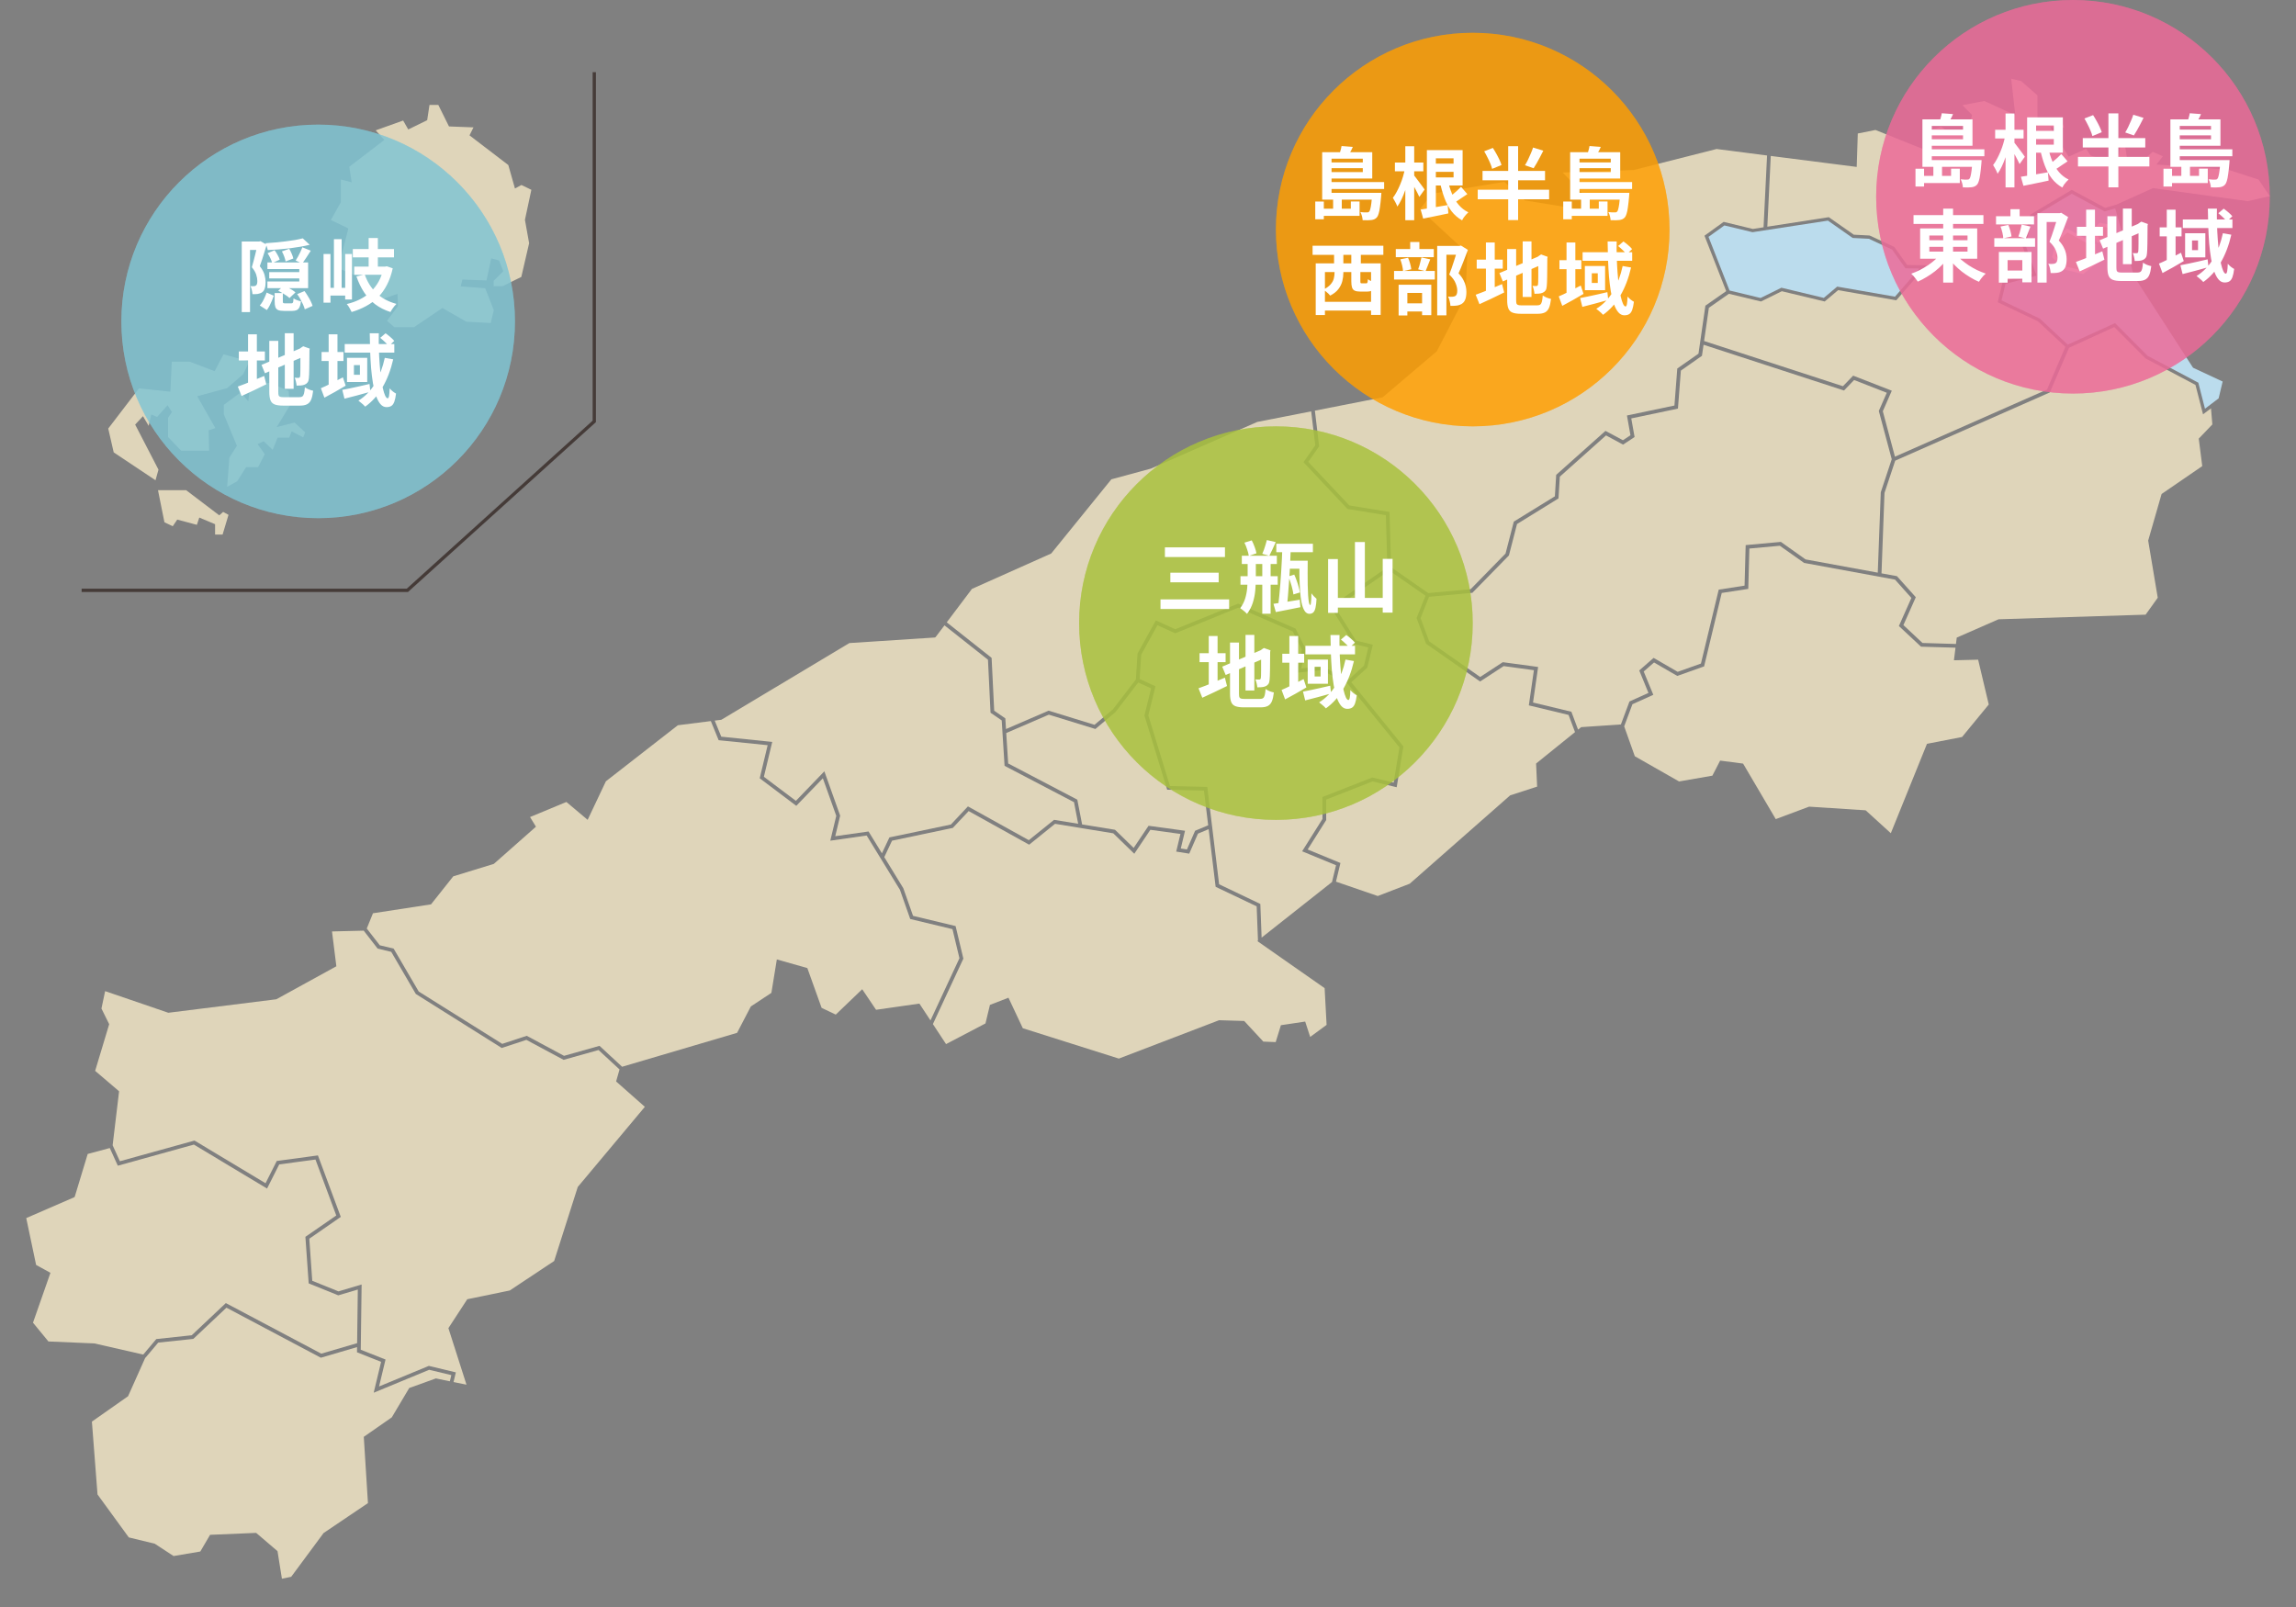
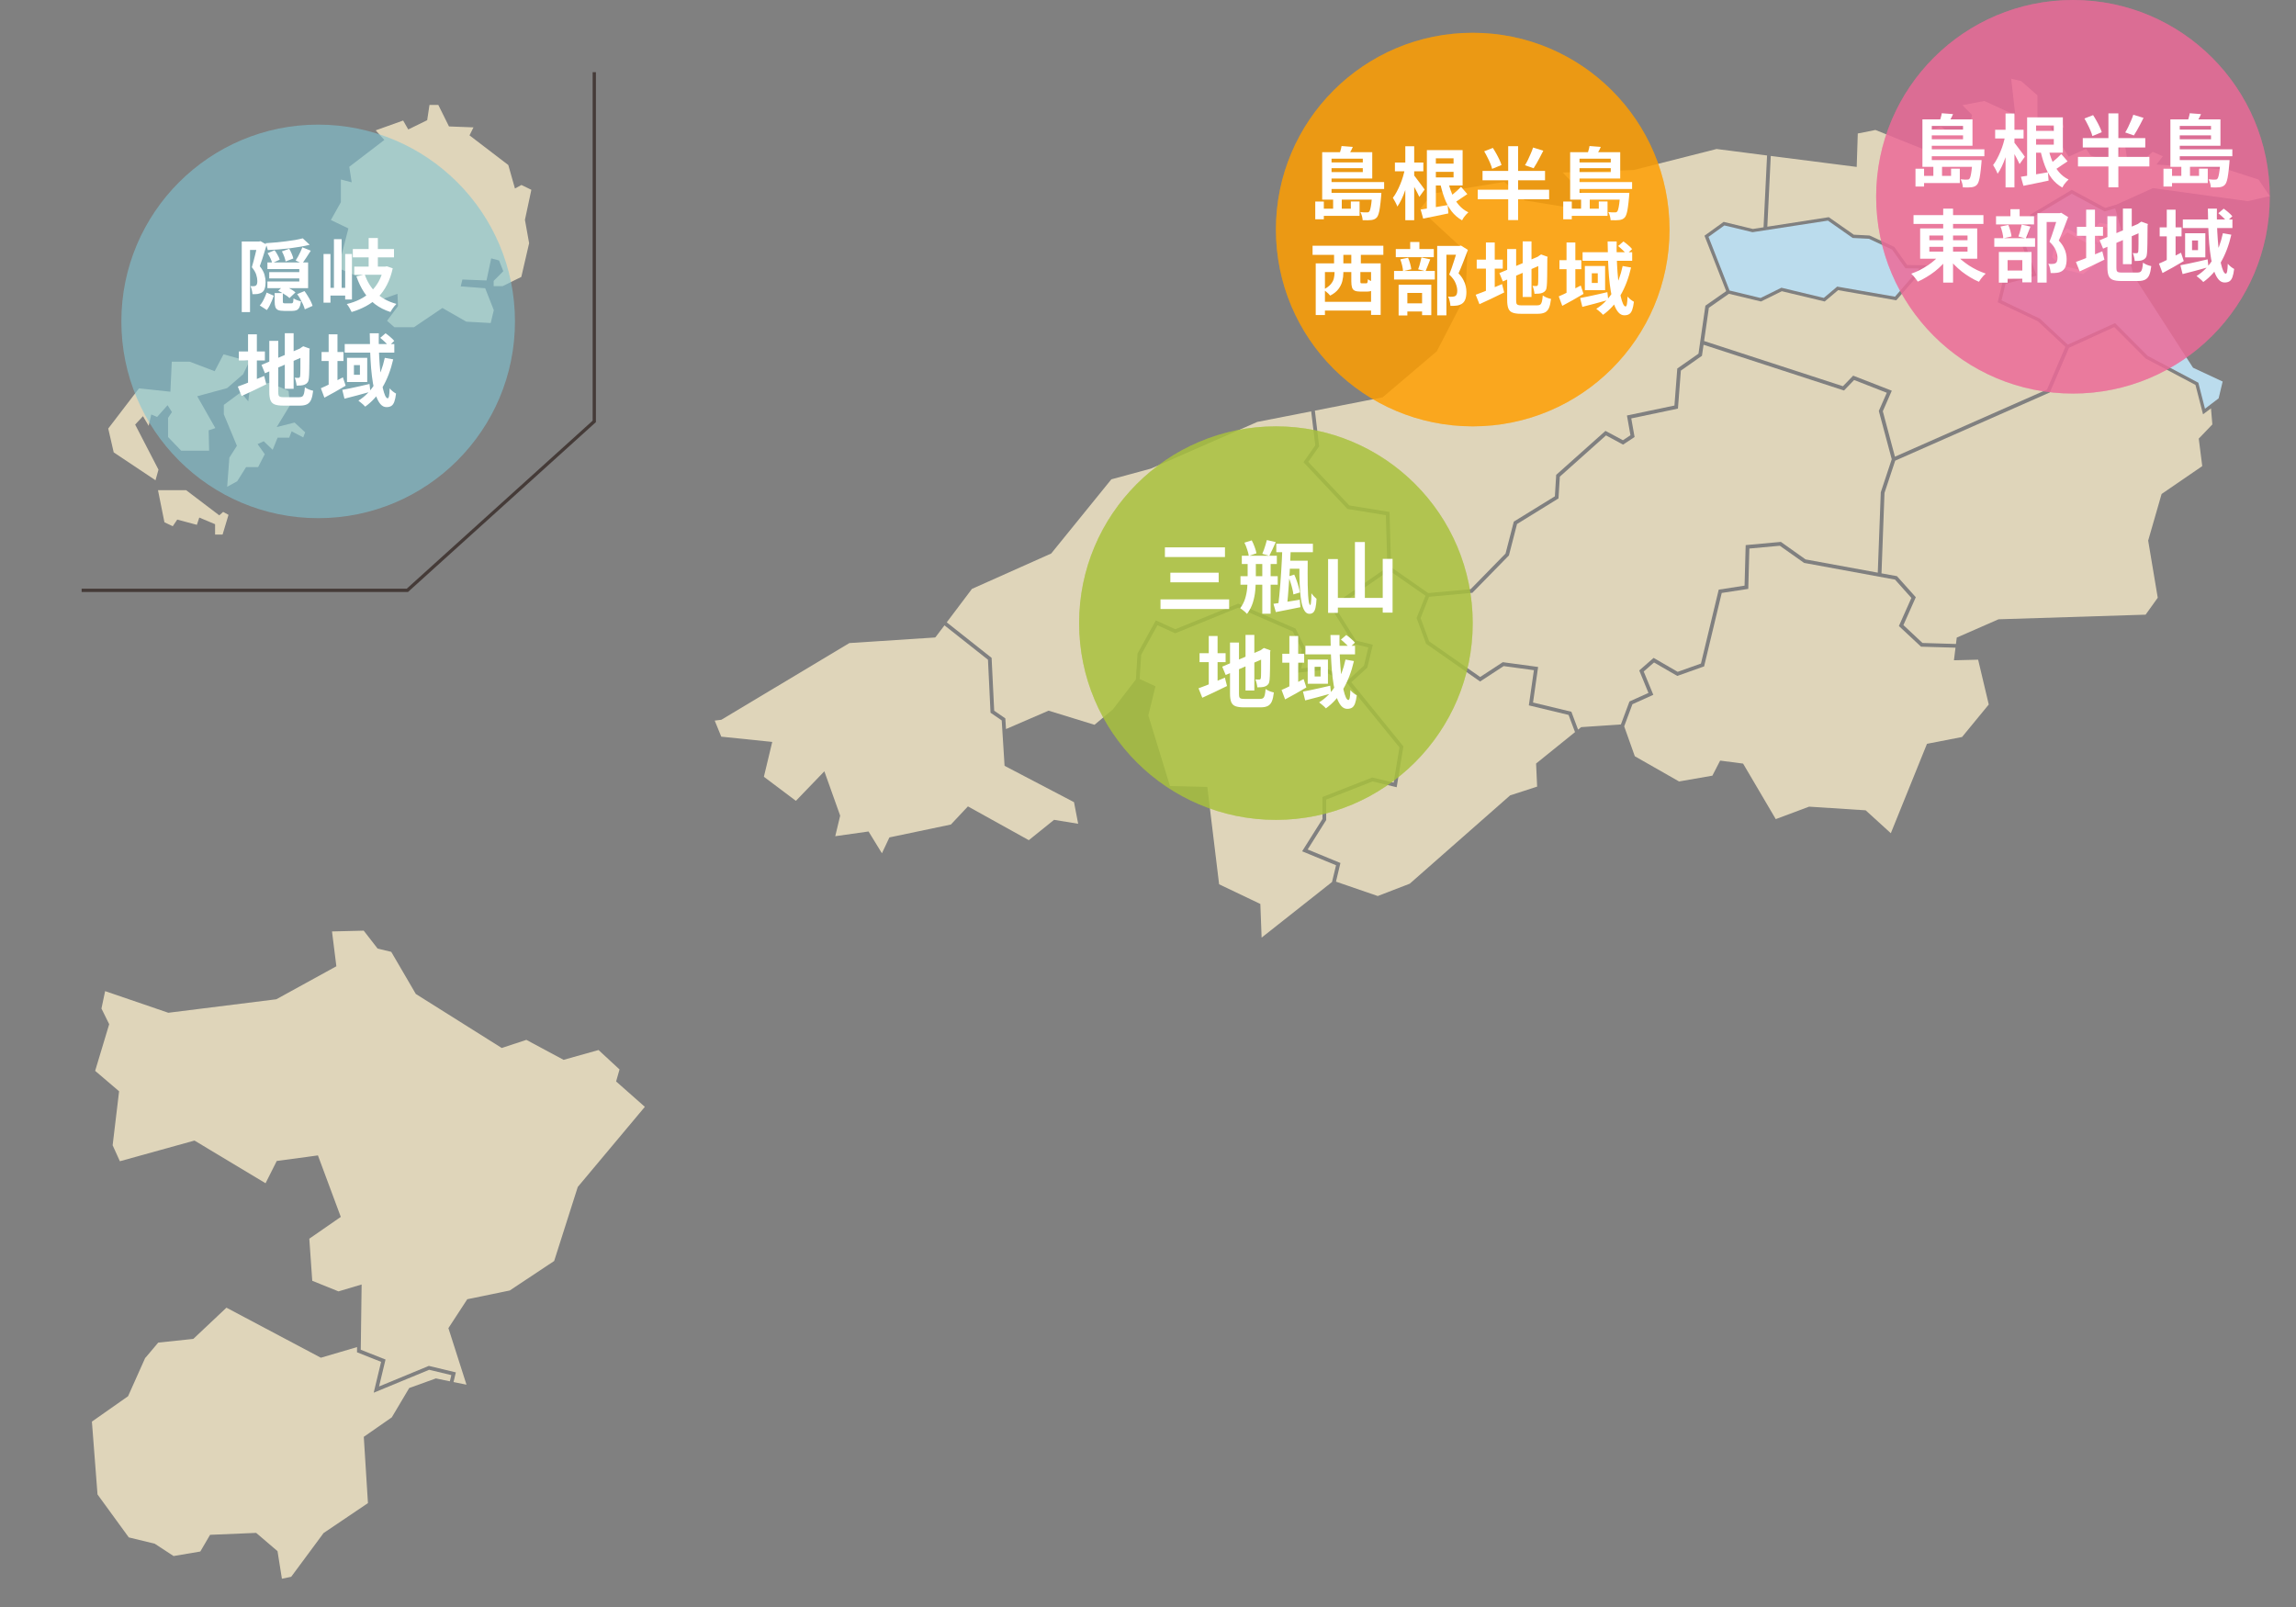
<svg xmlns="http://www.w3.org/2000/svg" width="700" height="490" viewBox="0 0 700 490" fill="none">
  <rect x="0" y="0" width="700" height="490" fill="#808080" stroke="none" />
  <g clip-path="url(#clip0_320_2826)">
-     <path d="M311.83 313.521L307.46 304.221L301.81 306.411L300.45 312.061L288.43 318.361L284.42 312.261L293.71 292.301L291.34 282.371L278.37 279.261L275.4 270.831L269.6 261.351L271.96 256.341L290.5 252.441L295.32 247.311L313.77 257.561L321.67 251.191L339.41 254.091L345.82 260.321L350.72 253.021L359.89 254.281L358.6 259.661L362.57 260.291L365.23 254.191L368.49 252.821L370.58 270.081L370.62 270.401L383.13 276.361L383.53 286.771L383.37 286.901L383.59 287.131L403.85 301.301L404.45 312.501L399.45 316.181L397.92 311.491L390.52 312.601L388.93 317.751L385.16 317.601L379.33 311.311L371.67 311.081L341.11 322.781L311.83 313.521Z" fill="#DFD5BA" />
    <path d="M117.54 414.541L109.99 411.561L110.25 391.661L103.19 393.761L95.2 390.531L94.3 377.701L103.9 371.051L96.93 352.301L84.68 353.961L84.38 353.991L80.96 360.791L59.49 347.891L59.27 347.781L36.55 354.081L34.34 349.211L36.28 333.001L36.3 332.741L29.01 326.521L33.29 312.291L30.93 307.521L32.05 302.211L51.21 308.771L51.28 308.811L51.37 308.801L84.25 304.691L102.55 294.631L101.22 284.011L110.89 283.771L115.13 289.241L119.28 290.231L126.78 303.081L152.74 319.401L152.96 319.551L160.48 317.071L171.82 323.161L182.48 320.171L188.88 326.091L187.84 329.751L196.6 337.491L176.15 361.921L168.95 384.501L155.41 393.491L142.46 396.161L136.71 404.971L142.22 422.211L138.27 421.411L138.98 418.461L130.74 416.481L115.57 422.751L117.54 414.541Z" fill="#DFD5BA" />
    <path d="M407.31 268.831L408.67 263.141L398.68 259.021L404.33 250.051L404.32 243.811L418.45 238.271L425.82 240.041L427.87 227.581L411.99 208.031L416.87 203.571L418.55 196.571L413.43 195.341L407.15 185.311L423.56 173.961L434.6 181.651L431.88 188.441L434.78 196.291L451.25 207.801L458.44 203.101L467.65 204.351L466.11 215.081L478.22 217.991L480.19 223.231L468.32 232.811L468.64 239.851L460.41 242.521L429.8 269.451L420.05 273.211L407.31 268.831Z" fill="#DFD5BA" />
    <path d="M384.25 275.631L371.68 269.631L368.08 239.941L356.7 239.671L350.1 218.141L352.28 209.251L347.45 207.041L347.93 199.631L352.88 190.641L358.29 193.101L377.47 185.301L394.15 192.551L396.91 198.121L395.22 205.151L402.85 204.321L410.84 208.441L426.66 227.901L424.89 238.631L418.37 237.071L403.18 243.021L403.19 249.721L396.99 259.571L407.33 263.831L406.1 268.941L384.64 285.891L384.25 275.631Z" fill="#DFD5BA" />
-     <path d="M182.78 318.891L171.96 321.941L160.59 315.831L153.12 318.291L127.66 302.331L120.01 289.241L115.79 288.231L111.82 283.121L113.71 278.471L131.41 275.751L138.19 267.211L150.56 263.411L163.4 252.071L161.6 249.131L172.68 244.531L179.16 249.981L184.72 238.231L206.66 221.141L216.72 219.871L219.1 225.701L234.04 227.221L231.62 237.311L242.77 245.711L250.87 237.311L254.96 248.761L253.14 256.341L264.22 254.761L274.37 271.311L277.51 280.221L290.39 283.311L292.51 292.181L283.68 311.141L280.3 306.011L267.09 307.901L262.87 301.631L254.8 309.371L250.49 307.311L246.14 295.181L236.84 292.541L235.18 302.741L229.01 306.821L228.97 306.851L228.88 306.951L224.72 314.931L189.67 325.271L182.78 318.891Z" fill="#DFD5BA" />
    <path d="M264.8 253.531L254.65 254.971L256.15 248.701L251.33 235.181L242.65 244.191L232.89 236.851L235.44 226.221L219.9 224.621L217.9 219.721L219.92 219.471L258.96 196.081L285.06 194.381L285.22 194.281L287.95 190.681L301.21 201.161L301.99 217.321L305.4 219.661L306.27 233.511L327.44 244.591L328.71 251.181L321.36 249.981L313.66 256.181L295.1 245.881L289.91 251.411L271.16 255.341L268.88 260.181L264.8 253.531Z" fill="#DFD5BA" />
    <path d="M306.5 219.041L303.11 216.711L302.32 200.591L288.64 189.761L296.33 179.561L320.49 168.771L338.83 146.151L350.9 142.881L383.32 128.651L399.75 125.431L401 135.791L397.4 140.931L410.8 155.181L422.52 157.091L422.98 172.961L405.61 184.991L412.71 196.351L417.17 197.421L415.84 202.971L411.1 207.301L403.07 203.141L396.71 203.831L398.12 197.981L394.99 191.661L377.48 184.061L358.32 191.861L352.39 189.161L346.86 199.191L346.84 199.231L346.8 199.361L346.3 207.181L339.26 216.331L333.69 221.001L319.69 216.691L306.71 222.301L306.5 219.041Z" fill="#DFD5BA" />
    <path d="M84.609 472.971L78.23 467.511L78.079 467.401L64.049 467.991L61.069 473.081L52.919 474.461L47.179 470.701L39.27 468.781L29.73 455.681L28.02 433.471L38.989 425.771L39.069 425.681L44.279 414.021L44.389 413.951L48.239 409.381L58.77 408.271L58.969 408.221L69.04 398.731L97.82 413.991L108.86 410.751L108.84 412.331L116.19 415.251L113.93 424.661L130.84 417.671L137.6 419.291L137.15 421.181L132.89 420.301L124.76 423.231L119.45 432.171L110.91 438.111L112.18 458.321L98.65 467.451L88.779 480.791L85.95 481.381L84.609 472.971Z" fill="#DFD5BA" />
-     <path d="M28.77 409.631L14.76 409.031L10.06 403.311L15.38 388.101L11.01 385.701L8 371.411L22.67 365.041L22.79 364.891L26.74 351.861L33.47 350.051L35.92 355.441L59.11 349.001L81.42 362.411L85.13 355.041L96.18 353.561L102.52 370.621L93.11 377.131L94.11 391.321L103.13 394.971L109.09 393.201L108.88 409.551L97.95 412.751L68.85 397.331L58.45 407.141L47.65 408.301L43.67 413.031L28.77 409.631Z" fill="#DFD5BA" />
-     <path d="M360 258.721L361.29 253.311L350.17 251.791L345.63 258.541L340.02 253.081L339.88 253.001L329.91 251.381L328.45 243.831L307.37 232.791L306.78 223.511L319.76 217.911L333.96 222.281L340.08 217.121L347.03 208.101L350.94 209.901L348.93 218.091V218.241L355.85 240.791L367.06 241.061L368.35 251.651L364.36 253.311L361.87 259.021L360 258.721Z" fill="#DFD5BA" />
    <path d="M527.3 88.581L520.89 72.221L525.73 68.741L534.31 70.801L557.3 67.271L564.84 72.561L569.77 72.801L576.86 76.091L580.93 81.811L585.21 81.871L577.74 90.461L560.12 87.391L556.04 90.831L543.11 87.731L536.77 90.861L527.3 88.581Z" fill="#BBDCED" />
    <path d="M670.21 116.681L654.75 108.491L644.83 98.521L630.42 105.091L621.91 97.161L610.22 91.591L611.43 86.561L620.89 84.041L617.54 74.741L619.84 66.121L631.64 59.071L641.49 64.381L641.68 64.471L644.89 63.541L650.61 84.261L668.56 112.051L668.67 112.151L677.64 116.331L676.41 121.471L672.25 124.621L670.22 116.691L670.21 116.681ZM627.54 72.571L626.17 78.261L629.8 81.761L634.98 83.001L638.59 80.141L638.54 74.831L630.27 70.241L627.54 72.561V72.571Z" fill="#BBDCED" />
  </g>
  <path d="M568.86 247.131L568.72 247.071L551.55 245.961L541.39 249.761L531.43 232.831L524.43 231.921L522.07 236.511L511.91 238.281L498.42 230.591L495.18 221.481L497.69 214.731L504.06 211.861L501.13 204.751L504.28 202.001L511.36 206.101L519.25 203.301L519.54 203.211L524.92 180.801L533.01 179.561L533.34 167.261L542.63 166.411L549.97 171.601L550.09 171.651L577.75 176.731L582.74 182.321L578.93 190.881L585.67 197.181L596.19 197.491L595.71 201.331L603.09 201.151L606.33 214.811L598.19 224.721L587.75 226.751L587.49 226.811L576.47 254.061L568.86 247.131Z" fill="#DFD5BA" />
  <path d="M479.079 217.021L467.389 214.211L468.939 203.371L458.169 201.911L451.269 206.421L435.719 195.561L433.109 188.461L435.689 181.971L448.889 180.761L460.039 169.361L462.509 159.781L474.889 152.141L475.149 152.001L475.559 145.341L489.639 132.761L494.839 135.571L498.349 133.251L497.339 127.581L511.569 124.591L512.459 113.001L518.889 108.491L519.379 105.121L561.859 118.961L562.199 119.071L565.279 115.871L575.239 119.761L572.809 125.301L576.749 140.021L573.409 150.101L572.489 174.611L550.479 170.571L543.119 165.351L542.959 165.231L532.219 166.211L531.879 178.571L523.999 179.791L518.579 202.331L511.489 204.851L504.149 200.601L499.769 204.431L502.579 211.281L496.789 213.891L494.179 220.891L482.129 221.711L481.999 221.761L481.119 222.471L479.079 217.021Z" fill="#DFD5BA" />
  <path d="M586.129 196.051L580.309 190.601L584.089 182.101L578.339 175.681L573.629 174.821L574.539 150.311L577.809 140.461L624.959 119.651L630.809 106.031L644.609 99.731L654.129 109.291L669.349 117.371L671.659 126.331L674.079 124.511L674.499 129.411L670.439 133.651L670.349 133.731L671.419 142.121L659.099 150.571L658.999 150.701L654.969 164.701L654.929 164.771L654.939 164.871L657.849 182.261L654.149 187.421L609.309 188.831L596.569 194.411L596.329 196.361L586.129 196.051Z" fill="#DFD5BA" />
  <path d="M638.646 70.147L638.413 70.381L638.536 70.687L639.536 73.187L639.64 73.448L639.918 73.494L642.918 73.994L643.218 74.044L643.4 73.801L644.9 71.801L645.125 71.501L644.9 71.201L643.4 69.201L643.286 69.048L643.098 69.011L640.598 68.511L640.336 68.458L640.146 68.647L638.646 70.147Z" fill="#DFD5BA" stroke="white" />
  <path d="M629.713 81.671L629.811 81.765L629.943 81.797L634.753 82.957L634.99 83.014L635.181 82.863L638.401 80.313L638.593 80.161L638.59 79.916L638.54 75.136L638.537 74.845L638.283 74.704L630.573 70.424L630.269 70.255L630.006 70.481L627.676 72.471L627.552 72.576L627.514 72.735L626.254 77.995L626.187 78.273L626.393 78.471L629.713 81.671Z" fill="#DFD5BA" stroke="white" />
  <path d="M574.029 125.391L576.769 119.131L564.989 114.541L561.869 117.761L519.539 103.981L520.999 93.851L527.109 89.581L536.889 91.931L543.239 88.801L556.309 91.931L560.409 88.471L578.129 91.561L587.399 80.881L581.449 80.801L577.559 75.331L577.459 75.251L570.009 71.811L565.179 71.561L557.549 66.221L538.819 69.121L539.869 47.551L565.559 50.831L566.069 50.901L566.399 40.701L571.779 39.631L587.089 45.771L589.169 39.371L591.859 38.681L595.189 41.071L600.369 38.671L601.239 35.051L598.309 32.071L604.969 30.791L614.419 35.121L613.179 24.001L616.209 24.731L621.159 29.071L621.179 36.471L628.689 37.041L629.279 38.911L625.079 38.741L630.689 47.771L635.999 45.361L637.409 47.461L645.679 49.821L646.519 43.881L647.859 44.211L648.449 48.131L652.239 50.041L656.299 46.281L659.409 47.651L657.469 50.161L679.259 51.741L688.599 54.761L691.989 59.791L685.299 61.341L656.499 57.371H656.449L656.309 57.391L645.289 62.371L641.819 63.381L631.629 57.891L618.969 65.461L616.499 74.781L619.569 83.351L610.599 85.731L609.059 92.161L621.319 97.971L629.679 105.771L624.089 118.781L577.729 139.251L574.029 125.391Z" fill="#DFD5BA" />
  <path d="M424.119 172.951L423.639 156.111L411.369 154.111L398.859 140.831L402.179 136.091L400.879 125.211L421.459 121.171L421.569 121.121L438.049 107.121L446.789 90.221L447.369 77.141L432.889 63.811L436.669 59.051L458.639 55.451L464.879 61.111L481.679 63.831L483.579 60.151L476.449 52.611L498.089 51.841L523.349 45.431L538.739 47.411L537.669 69.301L534.409 69.811L525.509 67.651L519.659 71.871L526.279 88.771L519.939 93.201L517.829 107.841L511.369 112.361L510.499 123.651L496.019 126.691L497.089 132.711L494.789 134.231L489.469 131.381L474.449 144.791L474.049 151.331L461.719 158.931L461.519 159.071L459.009 168.781L448.369 179.651L435.439 180.841L424.119 172.951Z" fill="#DFD5BA" />
  <g clip-path="url(#clip1_320_2826)">
    <path d="M103.111 81.756L110.439 84.879V87.479L115.384 91.63L121.19 89.583L121.341 93.335L118.004 97.811L120.235 99.782H126.192L134.881 93.906L142.162 98.077L149.604 98.496L150.549 94.573L147.92 87.888L140.46 87.317L140.971 85.231L148.327 85.517L149.755 78.775L152.157 79.423L153.442 82.698L150.511 85.65V87.241H153.253L158.936 84.441L161.319 74.157L160.042 67.034L162 57.873L158.964 56.407L156.998 57.474L154.974 50.322L143.146 41.276L144.356 38.838L136.895 38.552L136.839 38.457L133.633 32.001H130.939L130.239 36.648L124.471 39.476L122.911 36.753L114.543 39.743L117.181 42.676L106.487 50.855L107.224 55.597L103.925 54.731V61.663L103.896 61.711L100.88 67.091L106.222 69.643L103.111 81.756Z" fill="#DFD5BA" />
    <path d="M66.85 157.135L66.727 157.04L56.742 149.46H48.166L50.133 159.249L52.667 160.458L54.038 158.43L60.023 160.03L60.761 157.811L65.573 159.839V163.001H67.862L69.668 156.983L68.032 156.088L66.85 157.135Z" fill="#DFD5BA" />
    <path d="M89.808 128.844L84.362 130.215L88.39 123.597L87.983 119.207L82.329 116.712L76.296 117.674L75.691 122.388L73.403 119.626L68.24 123.454V126.321L72.23 135.929L69.933 139.538L69.261 148.413L72.316 146.746L75.029 142.423H78.698L80.721 138.49L78.528 135.405L80.409 134.538L83.132 137.148L84.636 133.443H88.172L88.91 131.51L92.446 133.367L93.032 131.824L89.808 128.844Z" fill="#DFD5BA" />
    <path d="M41.207 129.463L43.59 126.902L45.32 129.844L46.115 126.378L47.902 127.13L51.088 123.55L52.421 125.645L51.249 127.406V133.262L55.249 137.433H63.758L63.617 131.215L65.65 130.53L60.127 120.817L69.243 118.341L74.131 114.113L76.003 110.218L68.146 108.038L65.451 113.189L57.83 110.285H52.374L51.949 119.436L42.37 118.427L33 130.672L34.664 137.928L47.41 146.442L48.318 143.204L41.207 129.463Z" fill="#DFD5BA" />
  </g>
  <path d="M24.886 180.001H124.201L181.184 128.488V22.001" stroke="#453B38" stroke-miterlimit="10" />
-   <circle cx="97" cy="98" r="60" fill="#81C4D3" fill-opacity="0.6" />
  <g style="mix-blend-mode:multiply">
    <circle cx="97" cy="98" r="60" fill="#81C4D3" fill-opacity="0.6" />
  </g>
  <path d="M92.184 75.408L94.752 76.44C94.304 77.128 93.848 77.832 93.384 78.552C92.936 79.256 92.528 79.856 92.16 80.352L90.144 79.44C90.384 79.072 90.632 78.656 90.888 78.192C91.144 77.728 91.384 77.256 91.608 76.776C91.832 76.28 92.024 75.824 92.184 75.408ZM81.576 77.208L83.712 76.296C84.048 76.728 84.36 77.216 84.648 77.76C84.952 78.288 85.16 78.76 85.272 79.176L82.992 80.232C82.896 79.816 82.712 79.32 82.44 78.744C82.168 78.168 81.88 77.656 81.576 77.208ZM85.944 76.656L88.176 75.864C88.448 76.312 88.704 76.816 88.944 77.376C89.184 77.936 89.344 78.416 89.424 78.816L87.072 79.728C87.008 79.312 86.872 78.816 86.664 78.24C86.456 77.664 86.216 77.136 85.944 76.656ZM81.528 80.016H93.936V87.864H81.528V85.824H91.248V82.032H81.528V80.016ZM83.736 89.352H86.232V91.872C86.232 92.16 86.272 92.336 86.352 92.4C86.448 92.464 86.656 92.496 86.976 92.496C87.04 92.496 87.152 92.496 87.312 92.496C87.472 92.496 87.648 92.496 87.84 92.496C88.032 92.496 88.216 92.496 88.392 92.496C88.568 92.496 88.704 92.496 88.8 92.496C88.976 92.496 89.104 92.464 89.184 92.4C89.28 92.336 89.352 92.192 89.4 91.968C89.448 91.744 89.48 91.416 89.496 90.984C89.736 91.16 90.08 91.336 90.528 91.512C90.992 91.688 91.4 91.808 91.752 91.872C91.656 92.656 91.504 93.256 91.296 93.672C91.088 94.104 90.808 94.4 90.456 94.56C90.104 94.72 89.648 94.8 89.088 94.8C88.976 94.8 88.8 94.8 88.56 94.8C88.336 94.8 88.096 94.8 87.84 94.8C87.6 94.8 87.36 94.8 87.12 94.8C86.896 94.8 86.728 94.8 86.616 94.8C85.816 94.8 85.208 94.712 84.792 94.536C84.392 94.36 84.112 94.056 83.952 93.624C83.808 93.208 83.736 92.64 83.736 91.92V89.352ZM81.288 89.208L83.472 90.168C83.312 90.648 83.12 91.152 82.896 91.68C82.688 92.192 82.456 92.696 82.2 93.192C81.944 93.688 81.664 94.136 81.36 94.536L79.2 93.144C79.504 92.808 79.784 92.424 80.04 91.992C80.296 91.544 80.528 91.08 80.736 90.6C80.96 90.12 81.144 89.656 81.288 89.208ZM84.816 88.656L86.544 87.072C86.944 87.248 87.368 87.456 87.816 87.696C88.264 87.92 88.688 88.16 89.088 88.416C89.488 88.672 89.816 88.92 90.072 89.16L88.248 90.888C88.024 90.648 87.72 90.4 87.336 90.144C86.952 89.872 86.536 89.608 86.088 89.352C85.656 89.08 85.232 88.848 84.816 88.656ZM90.6 89.688L92.832 88.752C93.184 89.216 93.52 89.72 93.84 90.264C94.176 90.792 94.472 91.32 94.728 91.848C94.984 92.376 95.176 92.848 95.304 93.264L92.928 94.32C92.816 93.872 92.64 93.384 92.4 92.856C92.16 92.328 91.888 91.784 91.584 91.224C91.28 90.664 90.952 90.152 90.6 89.688ZM92.304 72.672L94.416 74.64C93.52 74.864 92.552 75.064 91.512 75.24C90.472 75.416 89.392 75.576 88.272 75.72C87.152 75.848 86.024 75.96 84.888 76.056C83.768 76.136 82.68 76.2 81.624 76.248C81.576 75.944 81.48 75.584 81.336 75.168C81.208 74.752 81.08 74.416 80.952 74.16C81.96 74.096 82.992 74.016 84.048 73.92C85.104 73.824 86.136 73.712 87.144 73.584C88.152 73.456 89.096 73.32 89.976 73.176C90.856 73.016 91.632 72.848 92.304 72.672ZM82.08 82.968H92.664V84.888H82.08V82.968ZM73.704 73.632H79.368V76.224H76.224V95.16H73.704V73.632ZM78.552 73.632H79.032L79.416 73.536L81.312 74.616C81.104 75.288 80.88 76.016 80.64 76.8C80.4 77.584 80.16 78.352 79.92 79.104C79.68 79.856 79.44 80.544 79.2 81.168C79.936 82.08 80.416 82.944 80.64 83.76C80.864 84.576 80.976 85.336 80.976 86.04C80.976 86.808 80.888 87.448 80.712 87.96C80.552 88.472 80.28 88.864 79.896 89.136C79.704 89.264 79.488 89.368 79.248 89.448C79.024 89.528 78.784 89.592 78.528 89.64C78.096 89.688 77.576 89.704 76.968 89.688C76.952 89.352 76.888 88.944 76.776 88.464C76.68 87.984 76.536 87.576 76.344 87.24C76.552 87.256 76.736 87.264 76.896 87.264C77.072 87.264 77.232 87.264 77.376 87.264C77.664 87.248 77.888 87.176 78.048 87.048C78.192 86.936 78.296 86.768 78.36 86.544C78.424 86.304 78.456 86.016 78.456 85.68C78.456 85.12 78.344 84.48 78.12 83.76C77.896 83.04 77.448 82.28 76.776 81.48C76.952 80.936 77.12 80.344 77.28 79.704C77.456 79.048 77.624 78.392 77.784 77.736C77.944 77.08 78.088 76.472 78.216 75.912C78.36 75.336 78.472 74.856 78.552 74.472V73.632ZM107.568 75.936H120.12V78.48H107.568V75.936ZM108 81.288H117.6V83.784H108V81.288ZM112.392 72.576H115.2V83.088H112.392V72.576ZM111.192 83.664C111.944 85.888 113.12 87.776 114.72 89.328C116.32 90.88 118.368 91.992 120.864 92.664C120.656 92.872 120.432 93.12 120.192 93.408C119.968 93.696 119.752 93.992 119.544 94.296C119.336 94.616 119.168 94.896 119.04 95.136C117.248 94.56 115.688 93.768 114.36 92.76C113.048 91.752 111.928 90.544 111 89.136C110.072 87.712 109.296 86.104 108.672 84.312L111.192 83.664ZM116.928 81.288H117.456L117.936 81.192L119.736 81.816C119.32 83.72 118.728 85.408 117.96 86.88C117.208 88.336 116.296 89.6 115.224 90.672C114.152 91.728 112.944 92.616 111.6 93.336C110.256 94.072 108.792 94.672 107.208 95.136C107.048 94.784 106.824 94.36 106.536 93.864C106.264 93.384 105.992 93 105.72 92.712C107.144 92.376 108.464 91.904 109.68 91.296C110.912 90.688 112.008 89.928 112.968 89.016C113.944 88.104 114.768 87.048 115.44 85.848C116.112 84.632 116.608 83.264 116.928 81.744V81.288ZM98.64 77.448H100.752V92.28H98.64V77.448ZM105.24 77.448H107.304V91.32H105.24V77.448ZM101.808 72.936H104.16V89.04H101.808V72.936ZM99.624 87.768H106.128V90.12H99.624V87.768ZM86.832 101.6H89.52V118.544H86.832V101.6ZM79.728 111.272L92.16 105.968L93.192 108.44L80.784 113.816L79.728 111.272ZM82.104 103.928H84.84V119.48C84.84 119.944 84.872 120.296 84.936 120.536C85.016 120.76 85.176 120.912 85.416 120.992C85.672 121.072 86.04 121.112 86.52 121.112C86.664 121.112 86.888 121.112 87.192 121.112C87.512 121.112 87.864 121.112 88.248 121.112C88.648 121.112 89.04 121.112 89.424 121.112C89.824 121.112 90.176 121.112 90.48 121.112C90.8 121.112 91.04 121.112 91.2 121.112C91.632 121.112 91.96 121.032 92.184 120.872C92.408 120.712 92.576 120.416 92.688 119.984C92.8 119.552 92.888 118.92 92.952 118.088C93.256 118.312 93.648 118.528 94.128 118.736C94.624 118.928 95.072 119.064 95.472 119.144C95.344 120.28 95.144 121.176 94.872 121.832C94.6 122.488 94.192 122.96 93.648 123.248C93.104 123.536 92.368 123.68 91.44 123.68C91.28 123.68 91.024 123.68 90.672 123.68C90.32 123.68 89.928 123.68 89.496 123.68C89.064 123.68 88.632 123.68 88.2 123.68C87.768 123.68 87.376 123.68 87.024 123.68C86.688 123.68 86.448 123.68 86.304 123.68C85.216 123.68 84.36 123.56 83.736 123.32C83.128 123.08 82.704 122.656 82.464 122.048C82.224 121.44 82.104 120.584 82.104 119.48V103.928ZM91.608 106.28H91.416L91.92 105.92L92.448 105.584L94.44 106.304L94.344 106.784C94.344 107.92 94.336 108.96 94.32 109.904C94.32 110.832 94.312 111.656 94.296 112.376C94.296 113.08 94.28 113.672 94.248 114.152C94.232 114.632 94.208 114.992 94.176 115.232C94.144 115.792 94.024 116.232 93.816 116.552C93.608 116.856 93.32 117.088 92.952 117.248C92.6 117.408 92.184 117.504 91.704 117.536C91.24 117.568 90.816 117.584 90.432 117.584C90.4 117.216 90.328 116.8 90.216 116.336C90.104 115.856 89.976 115.464 89.832 115.16C90.04 115.176 90.256 115.192 90.48 115.208C90.704 115.208 90.872 115.208 90.984 115.208C91.128 115.208 91.24 115.176 91.32 115.112C91.416 115.048 91.48 114.904 91.512 114.68C91.528 114.568 91.544 114.312 91.56 113.912C91.576 113.512 91.584 112.976 91.584 112.304C91.584 111.616 91.584 110.776 91.584 109.784C91.6 108.776 91.608 107.608 91.608 106.28ZM72.816 107.168H80.76V109.904H72.816V107.168ZM75.624 101.936H78.312V117.848H75.624V101.936ZM72.504 117.872C73.16 117.632 73.928 117.344 74.808 117.008C75.688 116.656 76.616 116.272 77.592 115.856C78.584 115.44 79.568 115.032 80.544 114.632L81.192 117.176C79.912 117.816 78.608 118.448 77.28 119.072C75.968 119.696 74.76 120.256 73.656 120.752L72.504 117.872ZM98.04 107.336H104.712V110.072H98.04V107.336ZM100.2 101.936H102.888V118.04H100.2V101.936ZM97.824 118.376C98.672 118.024 99.696 117.544 100.896 116.936C102.112 116.328 103.328 115.704 104.544 115.064L105.384 117.608C104.312 118.232 103.208 118.872 102.072 119.528C100.952 120.168 99.896 120.744 98.904 121.256L97.824 118.376ZM105.096 104.912H120.216V107.528H105.096V104.912ZM104.352 118.88C105.056 118.752 105.856 118.592 106.752 118.4C107.664 118.208 108.624 118 109.632 117.776C110.64 117.536 111.648 117.304 112.656 117.08L112.92 119.456C111.576 119.84 110.208 120.216 108.816 120.584C107.424 120.936 106.16 121.264 105.024 121.568L104.352 118.88ZM112.728 101.624H115.488C115.456 103.224 115.464 104.824 115.512 106.424C115.56 108.024 115.64 109.568 115.752 111.056C115.864 112.528 116 113.896 116.16 115.16C116.336 116.408 116.528 117.504 116.736 118.448C116.96 119.392 117.192 120.128 117.432 120.656C117.688 121.184 117.944 121.448 118.2 121.448C118.376 121.448 118.512 121.216 118.608 120.752C118.704 120.272 118.768 119.496 118.8 118.424C119.072 118.744 119.384 119.048 119.736 119.336C120.104 119.624 120.44 119.848 120.744 120.008C120.616 121.064 120.44 121.896 120.216 122.504C119.992 123.112 119.688 123.536 119.304 123.776C118.936 124.016 118.44 124.136 117.816 124.136C117.128 124.136 116.52 123.832 115.992 123.224C115.48 122.632 115.032 121.792 114.648 120.704C114.28 119.616 113.968 118.352 113.712 116.912C113.472 115.472 113.28 113.912 113.136 112.232C113.008 110.552 112.912 108.816 112.848 107.024C112.784 105.216 112.744 103.416 112.728 101.624ZM115.92 103.016L117.552 101.624C118.016 101.944 118.504 102.328 119.016 102.776C119.528 103.208 119.92 103.6 120.192 103.952L118.512 105.512C118.24 105.16 117.856 104.752 117.36 104.288C116.864 103.808 116.384 103.384 115.92 103.016ZM117.312 109.112L119.88 109.568C119.144 112.784 118.064 115.616 116.64 118.064C115.232 120.496 113.464 122.472 111.336 123.992C111.208 123.832 111.016 123.632 110.76 123.392C110.504 123.168 110.24 122.944 109.968 122.72C109.712 122.496 109.48 122.312 109.272 122.168C111.384 120.84 113.096 119.064 114.408 116.84C115.72 114.6 116.688 112.024 117.312 109.112ZM107.904 111.32V114.272H109.728V111.32H107.904ZM105.792 109.112H111.96V116.48H105.792V109.112Z" fill="white" />
  <circle cx="449" cy="70" r="60" fill="#FF9F00" fill-opacity="0.6" />
  <g style="mix-blend-mode:multiply">
    <circle cx="449" cy="70" r="60" fill="#FF9F00" fill-opacity="0.6" />
  </g>
  <path d="M403.104 58.808H419.4V60.872H403.104V58.808ZM404.64 55.52H421.992V57.632H404.64V55.52ZM404.64 49.52H416.232V51.272H404.64V49.52ZM418.344 58.808H421.152C421.152 58.808 421.144 58.936 421.128 59.192C421.112 59.432 421.096 59.648 421.08 59.84C420.968 61.152 420.848 62.248 420.72 63.128C420.608 63.992 420.472 64.672 420.312 65.168C420.168 65.664 419.992 66.032 419.784 66.272C419.544 66.544 419.288 66.736 419.016 66.848C418.76 66.96 418.464 67.04 418.128 67.088C417.856 67.12 417.48 67.144 417 67.16C416.52 67.176 416 67.168 415.44 67.136C415.424 66.752 415.352 66.328 415.224 65.864C415.096 65.4 414.936 65 414.744 64.664C415.176 64.712 415.56 64.744 415.896 64.76C416.248 64.76 416.512 64.76 416.688 64.76C416.848 64.76 416.984 64.752 417.096 64.736C417.208 64.704 417.32 64.632 417.432 64.52C417.56 64.392 417.672 64.136 417.768 63.752C417.88 63.352 417.984 62.784 418.08 62.048C418.176 61.312 418.264 60.352 418.344 59.168V58.808ZM409.008 44.528L412.44 44.792C412.2 45.384 411.92 45.944 411.6 46.472C411.296 47 411.024 47.456 410.784 47.84L408.24 47.408C408.384 46.976 408.528 46.496 408.672 45.968C408.832 45.44 408.944 44.96 409.008 44.528ZM404.76 46.4H418.368V54.44H404.76V52.472H415.488V48.392H404.76V46.4ZM403.104 46.4H405.96V59.48H403.104V46.4ZM411.84 61.424H414.504V65.816H402.408V63.632H411.84V61.424ZM406.44 60.704H409.08V64.712H406.44V60.704ZM400.992 61.448H403.608V66.872H400.992V61.448ZM436.368 45.776H445.92V56.552H436.368V54.104H443.16V48.272H436.368V45.776ZM436.68 49.904H444.504V52.4H436.68V49.904ZM435.024 45.776H437.76V64.976H435.024V45.776ZM433.128 63.896C434.184 63.752 435.44 63.552 436.896 63.296C438.368 63.04 439.856 62.784 441.36 62.528L441.576 65.072C440.248 65.36 438.912 65.64 437.568 65.912C436.224 66.184 435 66.432 433.896 66.656L433.128 63.896ZM445.44 56.96L447.36 59.192C446.848 59.528 446.32 59.88 445.776 60.248C445.248 60.616 444.728 60.968 444.216 61.304C443.704 61.64 443.224 61.928 442.776 62.168L441.384 60.44C441.8 60.152 442.256 59.808 442.752 59.408C443.248 59.008 443.736 58.592 444.216 58.16C444.696 57.728 445.104 57.328 445.44 56.96ZM441.48 55.112C441.768 56.536 442.176 57.88 442.704 59.144C443.248 60.408 443.928 61.52 444.744 62.48C445.56 63.44 446.536 64.192 447.672 64.736C447.464 64.928 447.232 65.16 446.976 65.432C446.72 65.72 446.48 66.016 446.256 66.32C446.048 66.624 445.88 66.912 445.752 67.184C444.488 66.464 443.416 65.536 442.536 64.4C441.672 63.264 440.96 61.944 440.4 60.44C439.84 58.936 439.376 57.304 439.008 55.544L441.48 55.112ZM425.28 49.568H433.944V52.232H425.28V49.568ZM428.448 44.6H431.16V67.136H428.448V44.6ZM428.352 51.416L430.032 51.992C429.856 52.952 429.632 53.944 429.36 54.968C429.088 55.992 428.776 57 428.424 57.992C428.088 58.984 427.712 59.912 427.296 60.776C426.896 61.624 426.472 62.36 426.024 62.984C425.88 62.584 425.672 62.128 425.4 61.616C425.128 61.104 424.88 60.672 424.656 60.32C425.072 59.792 425.464 59.176 425.832 58.472C426.216 57.768 426.568 57.024 426.888 56.24C427.224 55.44 427.512 54.632 427.752 53.816C427.992 52.984 428.192 52.184 428.352 51.416ZM431.064 53.408C431.208 53.568 431.432 53.856 431.736 54.272C432.056 54.688 432.392 55.136 432.744 55.616C433.112 56.096 433.44 56.536 433.728 56.936C434.016 57.336 434.216 57.624 434.328 57.8L432.72 60.032C432.56 59.664 432.352 59.232 432.096 58.736C431.856 58.24 431.592 57.744 431.304 57.248C431.016 56.736 430.736 56.256 430.464 55.808C430.192 55.344 429.968 54.96 429.792 54.656L431.064 53.408ZM452.496 46.136L455.136 45.104C455.488 45.632 455.84 46.216 456.192 46.856C456.544 47.48 456.856 48.088 457.128 48.68C457.416 49.272 457.632 49.816 457.776 50.312L454.92 51.488C454.808 51.008 454.624 50.464 454.368 49.856C454.112 49.232 453.816 48.6 453.48 47.96C453.16 47.304 452.832 46.696 452.496 46.136ZM467.4 44.984L470.52 45.944C470.2 46.6 469.864 47.256 469.512 47.912C469.176 48.552 468.84 49.168 468.504 49.76C468.168 50.336 467.856 50.848 467.568 51.296L464.928 50.384C465.232 49.904 465.536 49.352 465.84 48.728C466.144 48.104 466.432 47.464 466.704 46.808C466.992 46.152 467.224 45.544 467.4 44.984ZM451.992 52.112H471.048V54.968H451.992V52.112ZM450.528 57.848H472.296V60.752H450.528V57.848ZM459.816 44.576H462.84V67.112H459.816V44.576ZM478.704 58.808H495V60.872H478.704V58.808ZM480.24 55.52H497.592V57.632H480.24V55.52ZM480.24 49.52H491.832V51.272H480.24V49.52ZM493.944 58.808H496.752C496.752 58.808 496.744 58.936 496.728 59.192C496.712 59.432 496.696 59.648 496.68 59.84C496.568 61.152 496.448 62.248 496.32 63.128C496.208 63.992 496.072 64.672 495.912 65.168C495.768 65.664 495.592 66.032 495.384 66.272C495.144 66.544 494.888 66.736 494.616 66.848C494.36 66.96 494.064 67.04 493.728 67.088C493.456 67.12 493.08 67.144 492.6 67.16C492.12 67.176 491.6 67.168 491.04 67.136C491.024 66.752 490.952 66.328 490.824 65.864C490.696 65.4 490.536 65 490.344 64.664C490.776 64.712 491.16 64.744 491.496 64.76C491.848 64.76 492.112 64.76 492.288 64.76C492.448 64.76 492.584 64.752 492.696 64.736C492.808 64.704 492.92 64.632 493.032 64.52C493.16 64.392 493.272 64.136 493.368 63.752C493.48 63.352 493.584 62.784 493.68 62.048C493.776 61.312 493.864 60.352 493.944 59.168V58.808ZM484.608 44.528L488.04 44.792C487.8 45.384 487.52 45.944 487.2 46.472C486.896 47 486.624 47.456 486.384 47.84L483.84 47.408C483.984 46.976 484.128 46.496 484.272 45.968C484.432 45.44 484.544 44.96 484.608 44.528ZM480.36 46.4H493.968V54.44H480.36V52.472H491.088V48.392H480.36V46.4ZM478.704 46.4H481.56V59.48H478.704V46.4ZM487.44 61.424H490.104V65.816H478.008V63.632H487.44V61.424ZM482.04 60.704H484.68V64.712H482.04V60.704ZM476.592 61.448H479.208V66.872H476.592V61.448ZM402.984 92.032H419.256V94.696H402.984V92.032ZM401.136 80.296H420.936V96.016H418.008V82.96H403.944V96.064H401.136V80.296ZM411.984 81.4H414.744V85.72C414.744 86.024 414.768 86.216 414.816 86.296C414.88 86.36 415.032 86.392 415.272 86.392C415.32 86.392 415.424 86.392 415.584 86.392C415.76 86.392 415.928 86.392 416.088 86.392C416.264 86.392 416.392 86.392 416.472 86.392C416.616 86.392 416.72 86.368 416.784 86.32C416.864 86.256 416.92 86.136 416.952 85.96C417 85.784 417.032 85.512 417.048 85.144C417.208 85.272 417.424 85.408 417.696 85.552C417.984 85.68 418.28 85.8 418.584 85.912C418.904 86.008 419.192 86.08 419.448 86.128C419.336 86.864 419.176 87.432 418.968 87.832C418.76 88.232 418.48 88.512 418.128 88.672C417.792 88.832 417.352 88.912 416.808 88.912C416.68 88.912 416.528 88.912 416.352 88.912C416.176 88.912 415.984 88.912 415.776 88.912C415.584 88.912 415.4 88.912 415.224 88.912C415.048 88.912 414.904 88.912 414.792 88.912C414.024 88.912 413.432 88.816 413.016 88.624C412.616 88.432 412.344 88.104 412.2 87.64C412.056 87.176 411.984 86.544 411.984 85.744V81.4ZM400.176 74.92H421.752V77.704H400.176V74.92ZM406.728 77.032H409.56V81.832H406.728V77.032ZM411.984 77.032H414.888V81.832H411.984V77.032ZM406.872 80.848H409.56V83.224C409.56 84.024 409.456 84.848 409.248 85.696C409.04 86.544 408.648 87.352 408.072 88.12C407.496 88.888 406.656 89.56 405.552 90.136C405.424 89.96 405.232 89.752 404.976 89.512C404.72 89.272 404.448 89.04 404.16 88.816C403.888 88.592 403.656 88.424 403.464 88.312C404.472 87.8 405.216 87.256 405.696 86.68C406.192 86.104 406.512 85.512 406.656 84.904C406.8 84.296 406.872 83.712 406.872 83.152V80.848ZM438.168 74.992H445.176V77.68H440.976V96.16H438.168V74.992ZM425.544 75.928H437.136V78.424H425.544V75.928ZM425.016 82.624H437.448V85.24H425.016V82.624ZM429.936 73.792H432.744V77.488H429.936V73.792ZM426.912 79.072L429.288 78.592C429.528 79.12 429.736 79.712 429.912 80.368C430.088 81.024 430.208 81.6 430.272 82.096L427.752 82.672C427.736 82.192 427.648 81.616 427.488 80.944C427.328 80.256 427.136 79.632 426.912 79.072ZM433.368 78.496L436.056 79.072C435.8 79.728 435.544 80.384 435.288 81.04C435.048 81.68 434.824 82.232 434.616 82.696L432.36 82.12C432.488 81.784 432.616 81.408 432.744 80.992C432.872 80.56 432.984 80.128 433.08 79.696C433.192 79.248 433.288 78.848 433.368 78.496ZM427.392 92.488H434.808V94.984H427.392V92.488ZM426.408 86.824H436.368V96.088H433.56V89.32H429.072V96.184H426.408V86.824ZM444.432 74.992H444.984L445.416 74.872L447.528 76.192C447.096 77.36 446.624 78.592 446.112 79.888C445.616 81.168 445.136 82.32 444.672 83.344C445.344 84.064 445.848 84.76 446.184 85.432C446.536 86.088 446.768 86.712 446.88 87.304C447.008 87.896 447.072 88.456 447.072 88.984C447.072 89.88 446.968 90.624 446.76 91.216C446.552 91.808 446.216 92.264 445.752 92.584C445.304 92.904 444.752 93.104 444.096 93.184C443.824 93.216 443.52 93.24 443.184 93.256C442.864 93.256 442.536 93.256 442.2 93.256C442.184 92.856 442.112 92.384 441.984 91.84C441.872 91.296 441.704 90.824 441.48 90.424C441.752 90.456 442 90.48 442.224 90.496C442.448 90.496 442.656 90.488 442.848 90.472C443.008 90.456 443.16 90.432 443.304 90.4C443.464 90.368 443.6 90.312 443.712 90.232C443.92 90.104 444.064 89.912 444.144 89.656C444.24 89.384 444.288 89.04 444.288 88.624C444.288 87.952 444.12 87.2 443.784 86.368C443.464 85.52 442.816 84.632 441.84 83.704C442.08 83.128 442.32 82.488 442.56 81.784C442.816 81.064 443.056 80.344 443.28 79.624C443.52 78.888 443.736 78.2 443.928 77.56C444.136 76.92 444.304 76.392 444.432 75.976V74.992ZM464.232 73.6H466.92V90.544H464.232V73.6ZM457.128 83.272L469.56 77.968L470.592 80.44L458.184 85.816L457.128 83.272ZM459.504 75.928H462.24V91.48C462.24 91.944 462.272 92.296 462.336 92.536C462.416 92.76 462.576 92.912 462.816 92.992C463.072 93.072 463.44 93.112 463.92 93.112C464.064 93.112 464.288 93.112 464.592 93.112C464.912 93.112 465.264 93.112 465.648 93.112C466.048 93.112 466.44 93.112 466.824 93.112C467.224 93.112 467.576 93.112 467.88 93.112C468.2 93.112 468.44 93.112 468.6 93.112C469.032 93.112 469.36 93.032 469.584 92.872C469.808 92.712 469.976 92.416 470.088 91.984C470.2 91.552 470.288 90.92 470.352 90.088C470.656 90.312 471.048 90.528 471.528 90.736C472.024 90.928 472.472 91.064 472.872 91.144C472.744 92.28 472.544 93.176 472.272 93.832C472 94.488 471.592 94.96 471.048 95.248C470.504 95.536 469.768 95.68 468.84 95.68C468.68 95.68 468.424 95.68 468.072 95.68C467.72 95.68 467.328 95.68 466.896 95.68C466.464 95.68 466.032 95.68 465.6 95.68C465.168 95.68 464.776 95.68 464.424 95.68C464.088 95.68 463.848 95.68 463.704 95.68C462.616 95.68 461.76 95.56 461.136 95.32C460.528 95.08 460.104 94.656 459.864 94.048C459.624 93.44 459.504 92.584 459.504 91.48V75.928ZM469.008 78.28H468.816L469.32 77.92L469.848 77.584L471.84 78.304L471.744 78.784C471.744 79.92 471.736 80.96 471.72 81.904C471.72 82.832 471.712 83.656 471.696 84.376C471.696 85.08 471.68 85.672 471.648 86.152C471.632 86.632 471.608 86.992 471.576 87.232C471.544 87.792 471.424 88.232 471.216 88.552C471.008 88.856 470.72 89.088 470.352 89.248C470 89.408 469.584 89.504 469.104 89.536C468.64 89.568 468.216 89.584 467.832 89.584C467.8 89.216 467.728 88.8 467.616 88.336C467.504 87.856 467.376 87.464 467.232 87.16C467.44 87.176 467.656 87.192 467.88 87.208C468.104 87.208 468.272 87.208 468.384 87.208C468.528 87.208 468.64 87.176 468.72 87.112C468.816 87.048 468.88 86.904 468.912 86.68C468.928 86.568 468.944 86.312 468.96 85.912C468.976 85.512 468.984 84.976 468.984 84.304C468.984 83.616 468.984 82.776 468.984 81.784C469 80.776 469.008 79.608 469.008 78.28ZM450.216 79.168H458.16V81.904H450.216V79.168ZM453.024 73.936H455.712V89.848H453.024V73.936ZM449.904 89.872C450.56 89.632 451.328 89.344 452.208 89.008C453.088 88.656 454.016 88.272 454.992 87.856C455.984 87.44 456.968 87.032 457.944 86.632L458.592 89.176C457.312 89.816 456.008 90.448 454.68 91.072C453.368 91.696 452.16 92.256 451.056 92.752L449.904 89.872ZM475.44 79.336H482.112V82.072H475.44V79.336ZM477.6 73.936H480.288V90.04H477.6V73.936ZM475.224 90.376C476.072 90.024 477.096 89.544 478.296 88.936C479.512 88.328 480.728 87.704 481.944 87.064L482.784 89.608C481.712 90.232 480.608 90.872 479.472 91.528C478.352 92.168 477.296 92.744 476.304 93.256L475.224 90.376ZM482.496 76.912H497.616V79.528H482.496V76.912ZM481.752 90.88C482.456 90.752 483.256 90.592 484.152 90.4C485.064 90.208 486.024 90 487.032 89.776C488.04 89.536 489.048 89.304 490.056 89.08L490.32 91.456C488.976 91.84 487.608 92.216 486.216 92.584C484.824 92.936 483.56 93.264 482.424 93.568L481.752 90.88ZM490.128 73.624H492.888C492.856 75.224 492.864 76.824 492.912 78.424C492.96 80.024 493.04 81.568 493.152 83.056C493.264 84.528 493.4 85.896 493.56 87.16C493.736 88.408 493.928 89.504 494.136 90.448C494.36 91.392 494.592 92.128 494.832 92.656C495.088 93.184 495.344 93.448 495.6 93.448C495.776 93.448 495.912 93.216 496.008 92.752C496.104 92.272 496.168 91.496 496.2 90.424C496.472 90.744 496.784 91.048 497.136 91.336C497.504 91.624 497.84 91.848 498.144 92.008C498.016 93.064 497.84 93.896 497.616 94.504C497.392 95.112 497.088 95.536 496.704 95.776C496.336 96.016 495.84 96.136 495.216 96.136C494.528 96.136 493.92 95.832 493.392 95.224C492.88 94.632 492.432 93.792 492.048 92.704C491.68 91.616 491.368 90.352 491.112 88.912C490.872 87.472 490.68 85.912 490.536 84.232C490.408 82.552 490.312 80.816 490.248 79.024C490.184 77.216 490.144 75.416 490.128 73.624ZM493.32 75.016L494.952 73.624C495.416 73.944 495.904 74.328 496.416 74.776C496.928 75.208 497.32 75.6 497.592 75.952L495.912 77.512C495.64 77.16 495.256 76.752 494.76 76.288C494.264 75.808 493.784 75.384 493.32 75.016ZM494.712 81.112L497.28 81.568C496.544 84.784 495.464 87.616 494.04 90.064C492.632 92.496 490.864 94.472 488.736 95.992C488.608 95.832 488.416 95.632 488.16 95.392C487.904 95.168 487.64 94.944 487.368 94.72C487.112 94.496 486.88 94.312 486.672 94.168C488.784 92.84 490.496 91.064 491.808 88.84C493.12 86.6 494.088 84.024 494.712 81.112ZM485.304 83.32V86.272H487.128V83.32H485.304ZM483.192 81.112H489.36V88.48H483.192V81.112Z" fill="white" />
  <circle cx="389" cy="190" r="60" fill="#A8C13D" fill-opacity="0.6" />
  <g style="mix-blend-mode:multiply">
    <circle cx="389" cy="190" r="60" fill="#A8C13D" fill-opacity="0.6" />
  </g>
  <path d="M355.156 166.904H373.468V169.856H355.156V166.904ZM356.812 174.632H371.548V177.56H356.812V174.632ZM353.812 182.768H374.74V185.696H353.812V182.768ZM389.116 165.8H400.276V168.368H389.116V165.8ZM390.964 166.88H393.532C393.5 168.048 393.452 169.272 393.388 170.552C393.34 171.816 393.276 173.104 393.196 174.416C393.116 175.712 393.028 176.984 392.932 178.232C392.852 179.464 392.764 180.632 392.668 181.736C392.572 182.84 392.476 183.84 392.38 184.736L389.692 184.712C389.804 183.8 389.916 182.784 390.028 181.664C390.14 180.544 390.244 179.368 390.34 178.136C390.436 176.888 390.524 175.616 390.604 174.32C390.7 173.024 390.772 171.752 390.82 170.504C390.884 169.24 390.932 168.032 390.964 166.88ZM388.252 184.112C388.924 184.016 389.692 183.904 390.556 183.776C391.42 183.648 392.34 183.504 393.316 183.344C394.308 183.184 395.292 183.024 396.268 182.864L396.46 185.144C395.164 185.416 393.852 185.68 392.524 185.936C391.212 186.192 390.028 186.424 388.972 186.632L388.252 184.112ZM392.788 175.76L394.588 175.208C394.86 175.784 395.108 176.4 395.332 177.056C395.572 177.712 395.772 178.352 395.932 178.976C396.108 179.6 396.228 180.16 396.292 180.656L394.324 181.256C394.276 180.744 394.172 180.176 394.012 179.552C393.868 178.928 393.684 178.28 393.46 177.608C393.252 176.936 393.028 176.32 392.788 175.76ZM396.148 170.96H398.692C398.692 172.192 398.684 173.448 398.668 174.728C398.668 175.992 398.676 177.208 398.692 178.376C398.724 179.544 398.764 180.592 398.812 181.52C398.876 182.432 398.956 183.152 399.052 183.68C399.164 184.208 399.3 184.472 399.46 184.472C399.556 184.472 399.62 184.328 399.652 184.04C399.7 183.752 399.74 183.336 399.772 182.792C399.804 182.248 399.82 181.616 399.82 180.896C400.044 181.216 400.3 181.528 400.588 181.832C400.876 182.136 401.14 182.384 401.38 182.576C401.332 183.632 401.236 184.496 401.092 185.168C400.964 185.856 400.748 186.36 400.444 186.68C400.14 187 399.732 187.16 399.22 187.16C398.612 187.16 398.116 186.856 397.732 186.248C397.348 185.64 397.044 184.808 396.82 183.752C396.612 182.696 396.46 181.48 396.364 180.104C396.268 178.712 396.204 177.24 396.172 175.688C396.156 174.12 396.148 172.544 396.148 170.96ZM378.604 169.448H389.284V171.968H378.604V169.448ZM378.196 175.688H389.548V178.28H378.196V175.688ZM386.236 164.672L388.948 165.296C388.612 166.048 388.268 166.808 387.916 167.576C387.564 168.328 387.252 168.96 386.98 169.472L384.844 168.872C385.02 168.472 385.196 168.032 385.372 167.552C385.548 167.056 385.708 166.56 385.852 166.064C386.012 165.552 386.14 165.088 386.236 164.672ZM379.396 165.464L381.628 164.768C381.948 165.36 382.244 166.032 382.516 166.784C382.788 167.52 382.972 168.16 383.068 168.704L380.74 169.52C380.66 168.96 380.492 168.304 380.236 167.552C379.996 166.784 379.716 166.088 379.396 165.464ZM384.844 170.408H387.388V187.136H384.844V170.408ZM380.38 170.408H382.876V176.144C382.876 177.408 382.82 178.688 382.708 179.984C382.596 181.264 382.348 182.52 381.964 183.752C381.58 184.984 380.988 186.128 380.188 187.184C380.044 187.008 379.844 186.808 379.588 186.584C379.332 186.36 379.068 186.144 378.796 185.936C378.54 185.744 378.308 185.584 378.1 185.456C378.788 184.544 379.292 183.568 379.612 182.528C379.932 181.488 380.14 180.424 380.236 179.336C380.332 178.248 380.38 177.176 380.38 176.12V170.408ZM392.356 170.96H397.588V173.408H392.14L392.356 170.96ZM413.092 165.272H416.116V184.04H413.092V165.272ZM404.908 170.456H407.884V186.872H404.908V170.456ZM421.564 170.408H424.564V186.8H421.564V170.408ZM406.372 182.312H422.908V185.264H406.372V182.312ZM379.732 193.6H382.42V210.544H379.732V193.6ZM372.628 203.272L385.06 197.968L386.092 200.44L373.684 205.816L372.628 203.272ZM375.004 195.928H377.74V211.48C377.74 211.944 377.772 212.296 377.836 212.536C377.916 212.76 378.076 212.912 378.316 212.992C378.572 213.072 378.94 213.112 379.42 213.112C379.564 213.112 379.788 213.112 380.092 213.112C380.412 213.112 380.764 213.112 381.148 213.112C381.548 213.112 381.94 213.112 382.324 213.112C382.724 213.112 383.076 213.112 383.38 213.112C383.7 213.112 383.94 213.112 384.1 213.112C384.532 213.112 384.86 213.032 385.084 212.872C385.308 212.712 385.476 212.416 385.588 211.984C385.7 211.552 385.788 210.92 385.852 210.088C386.156 210.312 386.548 210.528 387.028 210.736C387.524 210.928 387.972 211.064 388.372 211.144C388.244 212.28 388.044 213.176 387.772 213.832C387.5 214.488 387.092 214.96 386.548 215.248C386.004 215.536 385.268 215.68 384.34 215.68C384.18 215.68 383.924 215.68 383.572 215.68C383.22 215.68 382.828 215.68 382.396 215.68C381.964 215.68 381.532 215.68 381.1 215.68C380.668 215.68 380.276 215.68 379.924 215.68C379.588 215.68 379.348 215.68 379.204 215.68C378.116 215.68 377.26 215.56 376.636 215.32C376.028 215.08 375.604 214.656 375.364 214.048C375.124 213.44 375.004 212.584 375.004 211.48V195.928ZM384.508 198.28H384.316L384.82 197.92L385.348 197.584L387.34 198.304L387.244 198.784C387.244 199.92 387.236 200.96 387.22 201.904C387.22 202.832 387.212 203.656 387.196 204.376C387.196 205.08 387.18 205.672 387.148 206.152C387.132 206.632 387.108 206.992 387.076 207.232C387.044 207.792 386.924 208.232 386.716 208.552C386.508 208.856 386.22 209.088 385.852 209.248C385.5 209.408 385.084 209.504 384.604 209.536C384.14 209.568 383.716 209.584 383.332 209.584C383.3 209.216 383.228 208.8 383.116 208.336C383.004 207.856 382.876 207.464 382.732 207.16C382.94 207.176 383.156 207.192 383.38 207.208C383.604 207.208 383.772 207.208 383.884 207.208C384.028 207.208 384.14 207.176 384.22 207.112C384.316 207.048 384.38 206.904 384.412 206.68C384.428 206.568 384.444 206.312 384.46 205.912C384.476 205.512 384.484 204.976 384.484 204.304C384.484 203.616 384.484 202.776 384.484 201.784C384.5 200.776 384.508 199.608 384.508 198.28ZM365.716 199.168H373.66V201.904H365.716V199.168ZM368.524 193.936H371.212V209.848H368.524V193.936ZM365.404 209.872C366.06 209.632 366.828 209.344 367.708 209.008C368.588 208.656 369.516 208.272 370.492 207.856C371.484 207.44 372.468 207.032 373.444 206.632L374.092 209.176C372.812 209.816 371.508 210.448 370.18 211.072C368.868 211.696 367.66 212.256 366.556 212.752L365.404 209.872ZM390.94 199.336H397.612V202.072H390.94V199.336ZM393.1 193.936H395.788V210.04H393.1V193.936ZM390.724 210.376C391.572 210.024 392.596 209.544 393.796 208.936C395.012 208.328 396.228 207.704 397.444 207.064L398.284 209.608C397.212 210.232 396.108 210.872 394.972 211.528C393.852 212.168 392.796 212.744 391.804 213.256L390.724 210.376ZM397.996 196.912H413.116V199.528H397.996V196.912ZM397.252 210.88C397.956 210.752 398.756 210.592 399.652 210.4C400.564 210.208 401.524 210 402.532 209.776C403.54 209.536 404.548 209.304 405.556 209.08L405.82 211.456C404.476 211.84 403.108 212.216 401.716 212.584C400.324 212.936 399.06 213.264 397.924 213.568L397.252 210.88ZM405.628 193.624H408.388C408.356 195.224 408.364 196.824 408.412 198.424C408.46 200.024 408.54 201.568 408.652 203.056C408.764 204.528 408.9 205.896 409.06 207.16C409.236 208.408 409.428 209.504 409.636 210.448C409.86 211.392 410.092 212.128 410.332 212.656C410.588 213.184 410.844 213.448 411.1 213.448C411.276 213.448 411.412 213.216 411.508 212.752C411.604 212.272 411.668 211.496 411.7 210.424C411.972 210.744 412.284 211.048 412.636 211.336C413.004 211.624 413.34 211.848 413.644 212.008C413.516 213.064 413.34 213.896 413.116 214.504C412.892 215.112 412.588 215.536 412.204 215.776C411.836 216.016 411.34 216.136 410.716 216.136C410.028 216.136 409.42 215.832 408.892 215.224C408.38 214.632 407.932 213.792 407.548 212.704C407.18 211.616 406.868 210.352 406.612 208.912C406.372 207.472 406.18 205.912 406.036 204.232C405.908 202.552 405.812 200.816 405.748 199.024C405.684 197.216 405.644 195.416 405.628 193.624ZM408.82 195.016L410.452 193.624C410.916 193.944 411.404 194.328 411.916 194.776C412.428 195.208 412.82 195.6 413.092 195.952L411.412 197.512C411.14 197.16 410.756 196.752 410.26 196.288C409.764 195.808 409.284 195.384 408.82 195.016ZM410.212 201.112L412.78 201.568C412.044 204.784 410.964 207.616 409.54 210.064C408.132 212.496 406.364 214.472 404.236 215.992C404.108 215.832 403.916 215.632 403.66 215.392C403.404 215.168 403.14 214.944 402.868 214.72C402.612 214.496 402.38 214.312 402.172 214.168C404.284 212.84 405.996 211.064 407.308 208.84C408.62 206.6 409.588 204.024 410.212 201.112ZM400.804 203.32V206.272H402.628V203.32H400.804ZM398.692 201.112H404.86V208.48H398.692V201.112Z" fill="white" />
  <circle cx="632" cy="60" r="60" fill="#EC6A98" fill-opacity="0.6" />
  <g style="mix-blend-mode:multiply">
    <circle cx="632" cy="60" r="60" fill="#EC6A98" fill-opacity="0.6" />
  </g>
  <path d="M586.104 48.808H602.4V50.872H586.104V48.808ZM587.64 45.52H604.992V47.632H587.64V45.52ZM587.64 39.52H599.232V41.272H587.64V39.52ZM601.344 48.808H604.152C604.152 48.808 604.144 48.936 604.128 49.192C604.112 49.432 604.096 49.648 604.08 49.84C603.968 51.152 603.848 52.248 603.72 53.128C603.608 53.992 603.472 54.672 603.312 55.168C603.168 55.664 602.992 56.032 602.784 56.272C602.544 56.544 602.288 56.736 602.016 56.848C601.76 56.96 601.464 57.04 601.128 57.088C600.856 57.12 600.48 57.144 600 57.16C599.52 57.176 599 57.168 598.44 57.136C598.424 56.752 598.352 56.328 598.224 55.864C598.096 55.4 597.936 55 597.744 54.664C598.176 54.712 598.56 54.744 598.896 54.76C599.248 54.76 599.512 54.76 599.688 54.76C599.848 54.76 599.984 54.752 600.096 54.736C600.208 54.704 600.32 54.632 600.432 54.52C600.56 54.392 600.672 54.136 600.768 53.752C600.88 53.352 600.984 52.784 601.08 52.048C601.176 51.312 601.264 50.352 601.344 49.168V48.808ZM592.008 34.528L595.44 34.792C595.2 35.384 594.92 35.944 594.6 36.472C594.296 37 594.024 37.456 593.784 37.84L591.24 37.408C591.384 36.976 591.528 36.496 591.672 35.968C591.832 35.44 591.944 34.96 592.008 34.528ZM587.76 36.4H601.368V44.44H587.76V42.472H598.488V38.392H587.76V36.4ZM586.104 36.4H588.96V49.48H586.104V36.4ZM594.84 51.424H597.504V55.816H585.408V53.632H594.84V51.424ZM589.44 50.704H592.08V54.712H589.44V50.704ZM583.992 51.448H586.608V56.872H583.992V51.448ZM619.368 35.776H628.92V46.552H619.368V44.104H626.16V38.272H619.368V35.776ZM619.68 39.904H627.504V42.4H619.68V39.904ZM618.024 35.776H620.76V54.976H618.024V35.776ZM616.128 53.896C617.184 53.752 618.44 53.552 619.896 53.296C621.368 53.04 622.856 52.784 624.36 52.528L624.576 55.072C623.248 55.36 621.912 55.64 620.568 55.912C619.224 56.184 618 56.432 616.896 56.656L616.128 53.896ZM628.44 46.96L630.36 49.192C629.848 49.528 629.32 49.88 628.776 50.248C628.248 50.616 627.728 50.968 627.216 51.304C626.704 51.64 626.224 51.928 625.776 52.168L624.384 50.44C624.8 50.152 625.256 49.808 625.752 49.408C626.248 49.008 626.736 48.592 627.216 48.16C627.696 47.728 628.104 47.328 628.44 46.96ZM624.48 45.112C624.768 46.536 625.176 47.88 625.704 49.144C626.248 50.408 626.928 51.52 627.744 52.48C628.56 53.44 629.536 54.192 630.672 54.736C630.464 54.928 630.232 55.16 629.976 55.432C629.72 55.72 629.48 56.016 629.256 56.32C629.048 56.624 628.88 56.912 628.752 57.184C627.488 56.464 626.416 55.536 625.536 54.4C624.672 53.264 623.96 51.944 623.4 50.44C622.84 48.936 622.376 47.304 622.008 45.544L624.48 45.112ZM608.28 39.568H616.944V42.232H608.28V39.568ZM611.448 34.6H614.16V57.136H611.448V34.6ZM611.352 41.416L613.032 41.992C612.856 42.952 612.632 43.944 612.36 44.968C612.088 45.992 611.776 47 611.424 47.992C611.088 48.984 610.712 49.912 610.296 50.776C609.896 51.624 609.472 52.36 609.024 52.984C608.88 52.584 608.672 52.128 608.4 51.616C608.128 51.104 607.88 50.672 607.656 50.32C608.072 49.792 608.464 49.176 608.832 48.472C609.216 47.768 609.568 47.024 609.888 46.24C610.224 45.44 610.512 44.632 610.752 43.816C610.992 42.984 611.192 42.184 611.352 41.416ZM614.064 43.408C614.208 43.568 614.432 43.856 614.736 44.272C615.056 44.688 615.392 45.136 615.744 45.616C616.112 46.096 616.44 46.536 616.728 46.936C617.016 47.336 617.216 47.624 617.328 47.8L615.72 50.032C615.56 49.664 615.352 49.232 615.096 48.736C614.856 48.24 614.592 47.744 614.304 47.248C614.016 46.736 613.736 46.256 613.464 45.808C613.192 45.344 612.968 44.96 612.792 44.656L614.064 43.408ZM635.496 36.136L638.136 35.104C638.488 35.632 638.84 36.216 639.192 36.856C639.544 37.48 639.856 38.088 640.128 38.68C640.416 39.272 640.632 39.816 640.776 40.312L637.92 41.488C637.808 41.008 637.624 40.464 637.368 39.856C637.112 39.232 636.816 38.6 636.48 37.96C636.16 37.304 635.832 36.696 635.496 36.136ZM650.4 34.984L653.52 35.944C653.2 36.6 652.864 37.256 652.512 37.912C652.176 38.552 651.84 39.168 651.504 39.76C651.168 40.336 650.856 40.848 650.568 41.296L647.928 40.384C648.232 39.904 648.536 39.352 648.84 38.728C649.144 38.104 649.432 37.464 649.704 36.808C649.992 36.152 650.224 35.544 650.4 34.984ZM634.992 42.112H654.048V44.968H634.992V42.112ZM633.528 47.848H655.296V50.752H633.528V47.848ZM642.816 34.576H645.84V57.112H642.816V34.576ZM661.704 48.808H678V50.872H661.704V48.808ZM663.24 45.52H680.592V47.632H663.24V45.52ZM663.24 39.52H674.832V41.272H663.24V39.52ZM676.944 48.808H679.752C679.752 48.808 679.744 48.936 679.728 49.192C679.712 49.432 679.696 49.648 679.68 49.84C679.568 51.152 679.448 52.248 679.32 53.128C679.208 53.992 679.072 54.672 678.912 55.168C678.768 55.664 678.592 56.032 678.384 56.272C678.144 56.544 677.888 56.736 677.616 56.848C677.36 56.96 677.064 57.04 676.728 57.088C676.456 57.12 676.08 57.144 675.6 57.16C675.12 57.176 674.6 57.168 674.04 57.136C674.024 56.752 673.952 56.328 673.824 55.864C673.696 55.4 673.536 55 673.344 54.664C673.776 54.712 674.16 54.744 674.496 54.76C674.848 54.76 675.112 54.76 675.288 54.76C675.448 54.76 675.584 54.752 675.696 54.736C675.808 54.704 675.92 54.632 676.032 54.52C676.16 54.392 676.272 54.136 676.368 53.752C676.48 53.352 676.584 52.784 676.68 52.048C676.776 51.312 676.864 50.352 676.944 49.168V48.808ZM667.608 34.528L671.04 34.792C670.8 35.384 670.52 35.944 670.2 36.472C669.896 37 669.624 37.456 669.384 37.84L666.84 37.408C666.984 36.976 667.128 36.496 667.272 35.968C667.432 35.44 667.544 34.96 667.608 34.528ZM663.36 36.4H676.968V44.44H663.36V42.472H674.088V38.392H663.36V36.4ZM661.704 36.4H664.56V49.48H661.704V36.4ZM670.44 51.424H673.104V55.816H661.008V53.632H670.44V51.424ZM665.04 50.704H667.68V54.712H665.04V50.704ZM659.592 51.448H662.208V56.872H659.592V51.448ZM583.392 65.592H604.704V68.28H583.392V65.592ZM592.44 63.624H595.44V86.16H592.44V63.624ZM591.696 77.328L594.144 78.336C593.584 79.136 592.944 79.904 592.224 80.64C591.52 81.376 590.752 82.072 589.92 82.728C589.104 83.368 588.248 83.952 587.352 84.48C586.472 85.024 585.584 85.488 584.688 85.872C584.528 85.632 584.336 85.36 584.112 85.056C583.888 84.752 583.648 84.456 583.392 84.168C583.136 83.88 582.904 83.64 582.696 83.448C583.576 83.144 584.448 82.776 585.312 82.344C586.176 81.896 587.008 81.408 587.808 80.88C588.608 80.336 589.336 79.768 589.992 79.176C590.664 78.568 591.232 77.952 591.696 77.328ZM596.256 77.424C596.736 78.032 597.312 78.632 597.984 79.224C598.672 79.8 599.416 80.36 600.216 80.904C601.032 81.432 601.88 81.912 602.76 82.344C603.64 82.76 604.52 83.12 605.4 83.424C605.176 83.616 604.928 83.856 604.656 84.144C604.4 84.448 604.152 84.752 603.912 85.056C603.688 85.376 603.496 85.664 603.336 85.92C602.44 85.552 601.552 85.096 600.672 84.552C599.792 84.024 598.936 83.44 598.104 82.8C597.288 82.144 596.52 81.448 595.8 80.712C595.096 79.976 594.464 79.216 593.904 78.432L596.256 77.424ZM588.216 75.264V76.728H599.856V75.264H588.216ZM588.216 71.808V73.248H599.856V71.808H588.216ZM585.408 69.648H602.808V78.888H585.408V69.648ZM621.168 64.992H628.176V67.68H623.976V86.16H621.168V64.992ZM608.544 65.928H620.136V68.424H608.544V65.928ZM608.016 72.624H620.448V75.24H608.016V72.624ZM612.936 63.792H615.744V67.488H612.936V63.792ZM609.912 69.072L612.288 68.592C612.528 69.12 612.736 69.712 612.912 70.368C613.088 71.024 613.208 71.6 613.272 72.096L610.752 72.672C610.736 72.192 610.648 71.616 610.488 70.944C610.328 70.256 610.136 69.632 609.912 69.072ZM616.368 68.496L619.056 69.072C618.8 69.728 618.544 70.384 618.288 71.04C618.048 71.68 617.824 72.232 617.616 72.696L615.36 72.12C615.488 71.784 615.616 71.408 615.744 70.992C615.872 70.56 615.984 70.128 616.08 69.696C616.192 69.248 616.288 68.848 616.368 68.496ZM610.392 82.488H617.808V84.984H610.392V82.488ZM609.408 76.824H619.368V86.088H616.56V79.32H612.072V86.184H609.408V76.824ZM627.432 64.992H627.984L628.416 64.872L630.528 66.192C630.096 67.36 629.624 68.592 629.112 69.888C628.616 71.168 628.136 72.32 627.672 73.344C628.344 74.064 628.848 74.76 629.184 75.432C629.536 76.088 629.768 76.712 629.88 77.304C630.008 77.896 630.072 78.456 630.072 78.984C630.072 79.88 629.968 80.624 629.76 81.216C629.552 81.808 629.216 82.264 628.752 82.584C628.304 82.904 627.752 83.104 627.096 83.184C626.824 83.216 626.52 83.24 626.184 83.256C625.864 83.256 625.536 83.256 625.2 83.256C625.184 82.856 625.112 82.384 624.984 81.84C624.872 81.296 624.704 80.824 624.48 80.424C624.752 80.456 625 80.48 625.224 80.496C625.448 80.496 625.656 80.488 625.848 80.472C626.008 80.456 626.16 80.432 626.304 80.4C626.464 80.368 626.6 80.312 626.712 80.232C626.92 80.104 627.064 79.912 627.144 79.656C627.24 79.384 627.288 79.04 627.288 78.624C627.288 77.952 627.12 77.2 626.784 76.368C626.464 75.52 625.816 74.632 624.84 73.704C625.08 73.128 625.32 72.488 625.56 71.784C625.816 71.064 626.056 70.344 626.28 69.624C626.52 68.888 626.736 68.2 626.928 67.56C627.136 66.92 627.304 66.392 627.432 65.976V64.992ZM647.232 63.6H649.92V80.544H647.232V63.6ZM640.128 73.272L652.56 67.968L653.592 70.44L641.184 75.816L640.128 73.272ZM642.504 65.928H645.24V81.48C645.24 81.944 645.272 82.296 645.336 82.536C645.416 82.76 645.576 82.912 645.816 82.992C646.072 83.072 646.44 83.112 646.92 83.112C647.064 83.112 647.288 83.112 647.592 83.112C647.912 83.112 648.264 83.112 648.648 83.112C649.048 83.112 649.44 83.112 649.824 83.112C650.224 83.112 650.576 83.112 650.88 83.112C651.2 83.112 651.44 83.112 651.6 83.112C652.032 83.112 652.36 83.032 652.584 82.872C652.808 82.712 652.976 82.416 653.088 81.984C653.2 81.552 653.288 80.92 653.352 80.088C653.656 80.312 654.048 80.528 654.528 80.736C655.024 80.928 655.472 81.064 655.872 81.144C655.744 82.28 655.544 83.176 655.272 83.832C655 84.488 654.592 84.96 654.048 85.248C653.504 85.536 652.768 85.68 651.84 85.68C651.68 85.68 651.424 85.68 651.072 85.68C650.72 85.68 650.328 85.68 649.896 85.68C649.464 85.68 649.032 85.68 648.6 85.68C648.168 85.68 647.776 85.68 647.424 85.68C647.088 85.68 646.848 85.68 646.704 85.68C645.616 85.68 644.76 85.56 644.136 85.32C643.528 85.08 643.104 84.656 642.864 84.048C642.624 83.44 642.504 82.584 642.504 81.48V65.928ZM652.008 68.28H651.816L652.32 67.92L652.848 67.584L654.84 68.304L654.744 68.784C654.744 69.92 654.736 70.96 654.72 71.904C654.72 72.832 654.712 73.656 654.696 74.376C654.696 75.08 654.68 75.672 654.648 76.152C654.632 76.632 654.608 76.992 654.576 77.232C654.544 77.792 654.424 78.232 654.216 78.552C654.008 78.856 653.72 79.088 653.352 79.248C653 79.408 652.584 79.504 652.104 79.536C651.64 79.568 651.216 79.584 650.832 79.584C650.8 79.216 650.728 78.8 650.616 78.336C650.504 77.856 650.376 77.464 650.232 77.16C650.44 77.176 650.656 77.192 650.88 77.208C651.104 77.208 651.272 77.208 651.384 77.208C651.528 77.208 651.64 77.176 651.72 77.112C651.816 77.048 651.88 76.904 651.912 76.68C651.928 76.568 651.944 76.312 651.96 75.912C651.976 75.512 651.984 74.976 651.984 74.304C651.984 73.616 651.984 72.776 651.984 71.784C652 70.776 652.008 69.608 652.008 68.28ZM633.216 69.168H641.16V71.904H633.216V69.168ZM636.024 63.936H638.712V79.848H636.024V63.936ZM632.904 79.872C633.56 79.632 634.328 79.344 635.208 79.008C636.088 78.656 637.016 78.272 637.992 77.856C638.984 77.44 639.968 77.032 640.944 76.632L641.592 79.176C640.312 79.816 639.008 80.448 637.68 81.072C636.368 81.696 635.16 82.256 634.056 82.752L632.904 79.872ZM658.44 69.336H665.112V72.072H658.44V69.336ZM660.6 63.936H663.288V80.04H660.6V63.936ZM658.224 80.376C659.072 80.024 660.096 79.544 661.296 78.936C662.512 78.328 663.728 77.704 664.944 77.064L665.784 79.608C664.712 80.232 663.608 80.872 662.472 81.528C661.352 82.168 660.296 82.744 659.304 83.256L658.224 80.376ZM665.496 66.912H680.616V69.528H665.496V66.912ZM664.752 80.88C665.456 80.752 666.256 80.592 667.152 80.4C668.064 80.208 669.024 80 670.032 79.776C671.04 79.536 672.048 79.304 673.056 79.08L673.32 81.456C671.976 81.84 670.608 82.216 669.216 82.584C667.824 82.936 666.56 83.264 665.424 83.568L664.752 80.88ZM673.128 63.624H675.888C675.856 65.224 675.864 66.824 675.912 68.424C675.96 70.024 676.04 71.568 676.152 73.056C676.264 74.528 676.4 75.896 676.56 77.16C676.736 78.408 676.928 79.504 677.136 80.448C677.36 81.392 677.592 82.128 677.832 82.656C678.088 83.184 678.344 83.448 678.6 83.448C678.776 83.448 678.912 83.216 679.008 82.752C679.104 82.272 679.168 81.496 679.2 80.424C679.472 80.744 679.784 81.048 680.136 81.336C680.504 81.624 680.84 81.848 681.144 82.008C681.016 83.064 680.84 83.896 680.616 84.504C680.392 85.112 680.088 85.536 679.704 85.776C679.336 86.016 678.84 86.136 678.216 86.136C677.528 86.136 676.92 85.832 676.392 85.224C675.88 84.632 675.432 83.792 675.048 82.704C674.68 81.616 674.368 80.352 674.112 78.912C673.872 77.472 673.68 75.912 673.536 74.232C673.408 72.552 673.312 70.816 673.248 69.024C673.184 67.216 673.144 65.416 673.128 63.624ZM676.32 65.016L677.952 63.624C678.416 63.944 678.904 64.328 679.416 64.776C679.928 65.208 680.32 65.6 680.592 65.952L678.912 67.512C678.64 67.16 678.256 66.752 677.76 66.288C677.264 65.808 676.784 65.384 676.32 65.016ZM677.712 71.112L680.28 71.568C679.544 74.784 678.464 77.616 677.04 80.064C675.632 82.496 673.864 84.472 671.736 85.992C671.608 85.832 671.416 85.632 671.16 85.392C670.904 85.168 670.64 84.944 670.368 84.72C670.112 84.496 669.88 84.312 669.672 84.168C671.784 82.84 673.496 81.064 674.808 78.84C676.12 76.6 677.088 74.024 677.712 71.112ZM668.304 73.32V76.272H670.128V73.32H668.304ZM666.192 71.112H672.36V78.48H666.192V71.112Z" fill="white" />
  <defs>
    <clipPath id="clip0_320_2826">
      <rect width="683.99" height="457.38" fill="white" transform="translate(8 24.001)" />
    </clipPath>
    <clipPath id="clip1_320_2826">
      <rect width="129" height="131" fill="white" transform="translate(33 32.001)" />
    </clipPath>
  </defs>
</svg>